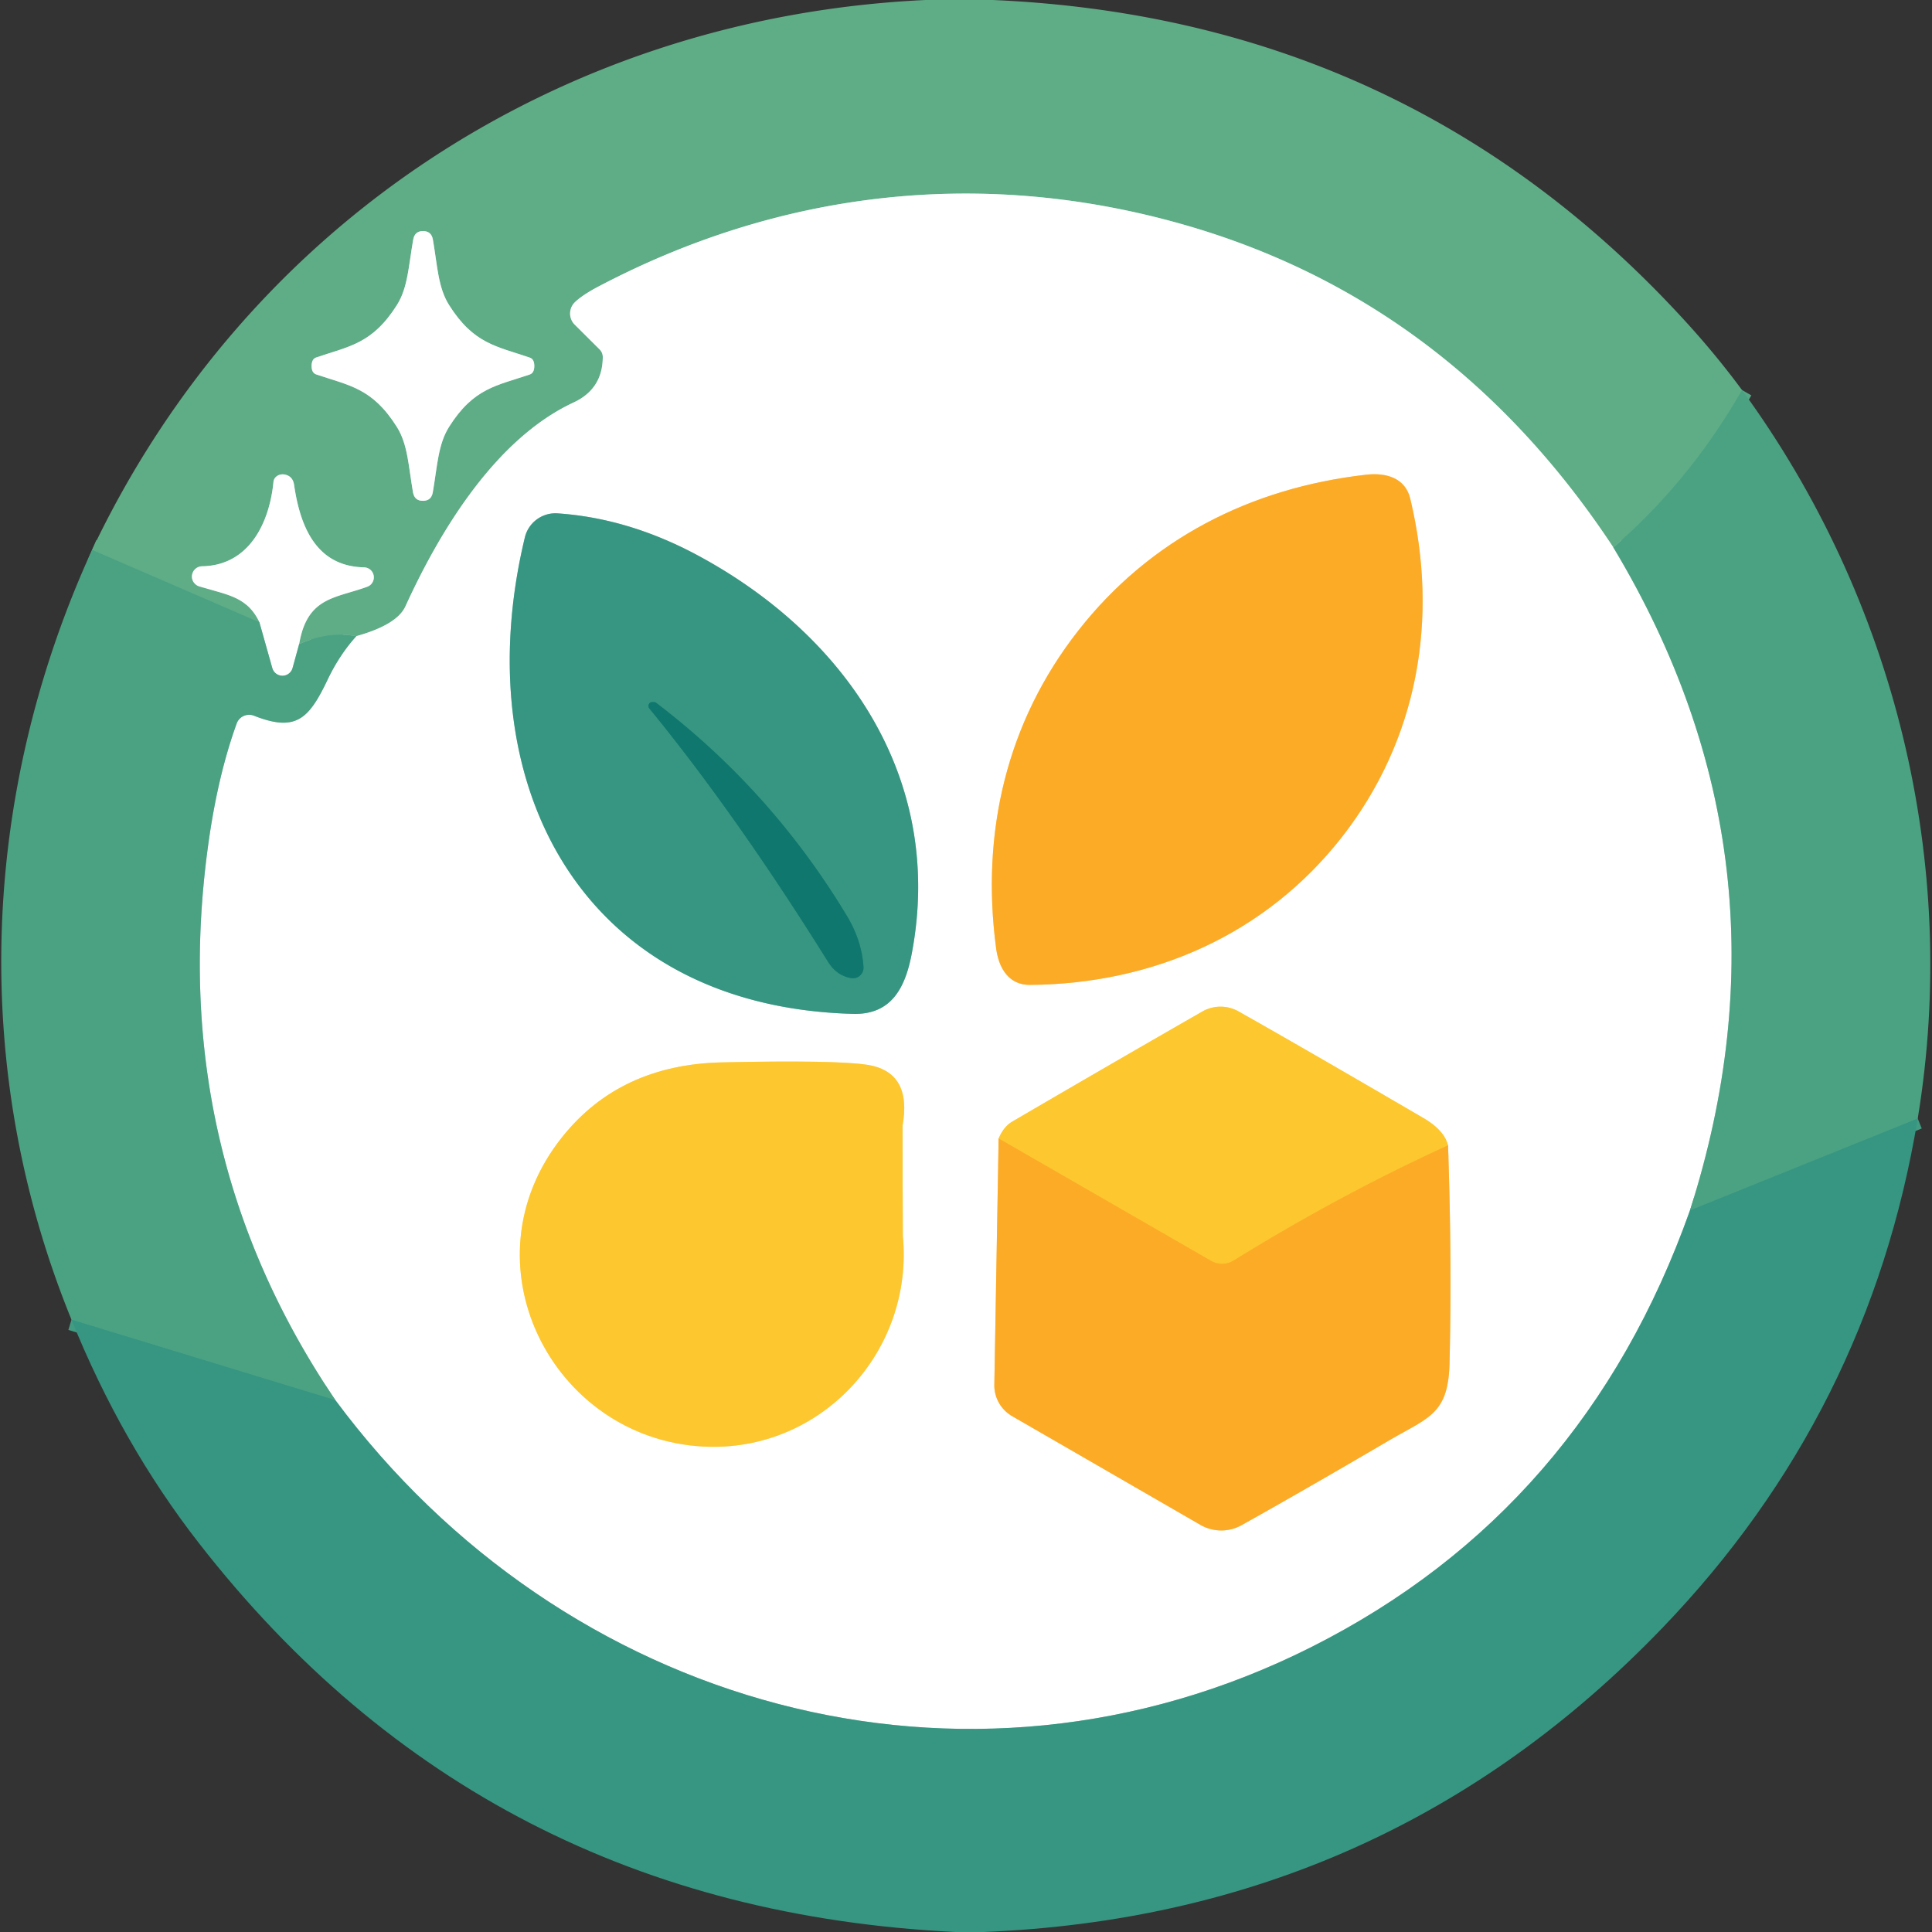
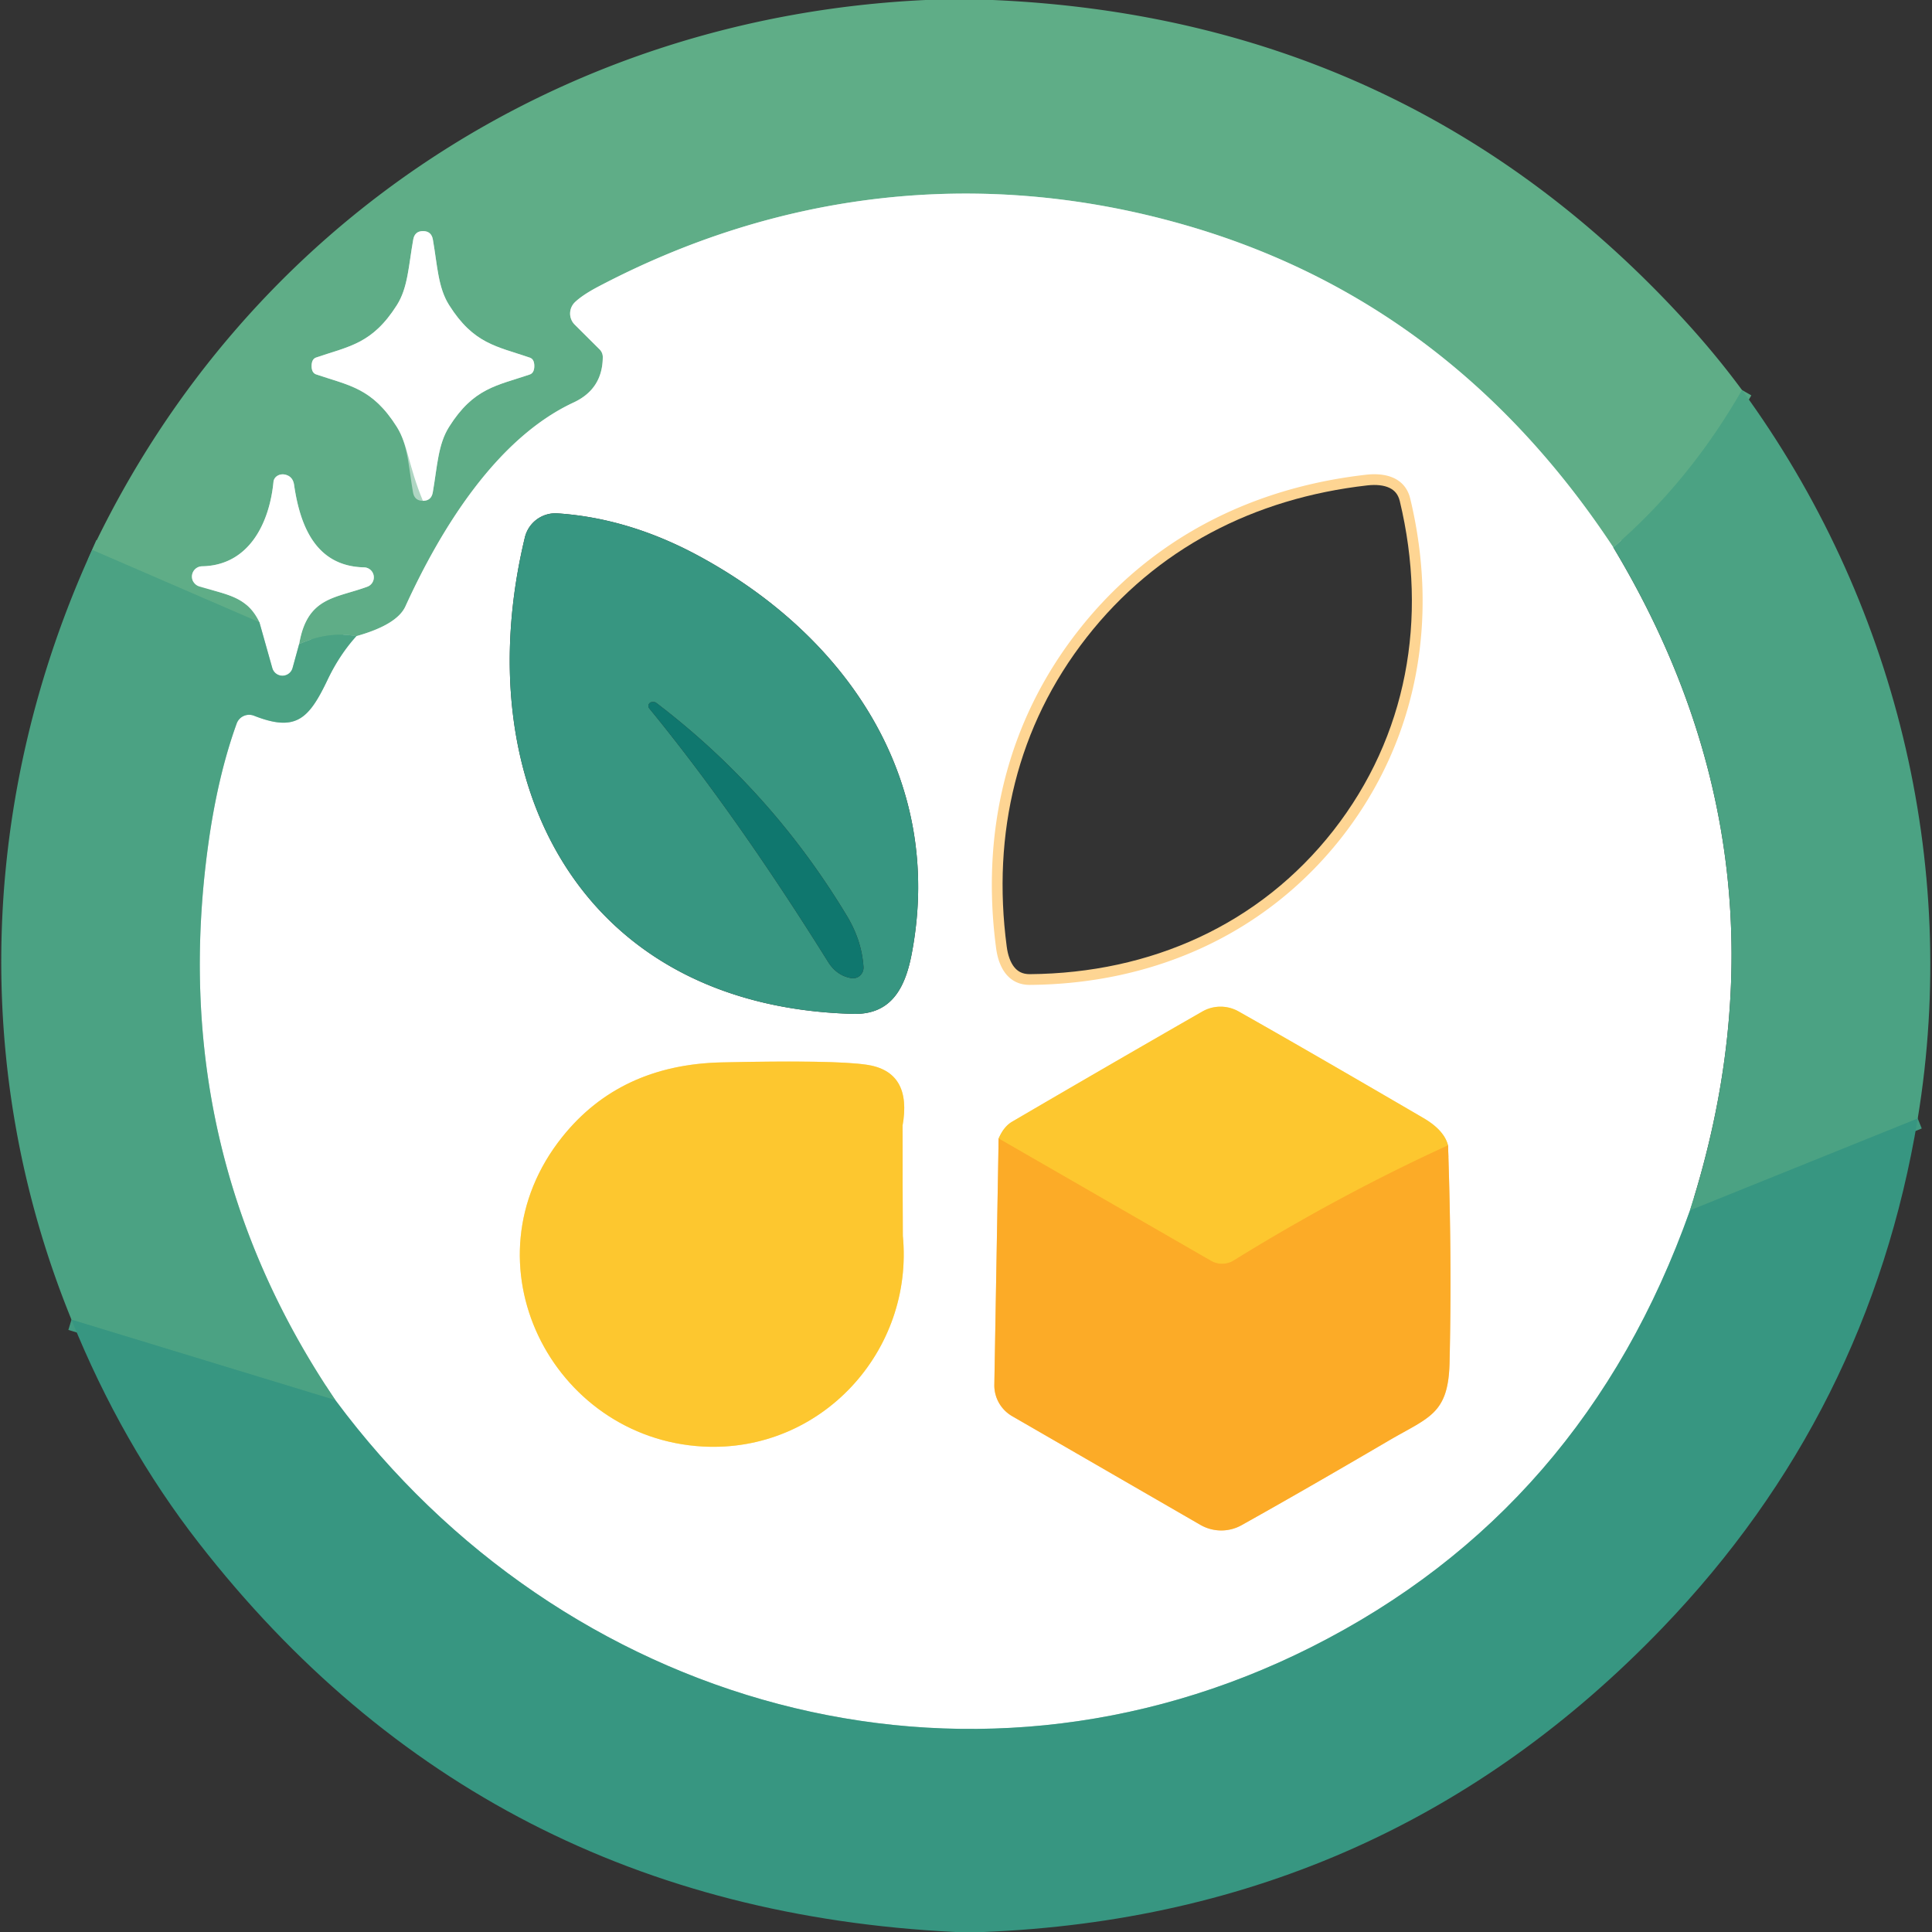
<svg xmlns="http://www.w3.org/2000/svg" version="1.1" viewBox="0.00 0.00 180.00 180.00">
  <rect x="0.00" y="0.00" width="180.00" height="180.00" fill="#333333" stroke="none" />
  <g stroke-width="2.00" fill="none" stroke-linecap="butt">
    <path stroke="#55a885" vector-effect="non-scaling-stroke" d="   M 162.30 36.34   Q 157.41 44.88 150.31 51.00" />
    <path stroke="#afd6c3" vector-effect="non-scaling-stroke" d="   M 150.31 51.00   Q 134.87 27.61 109.35 20.67   C 91.11 15.70 72.67 17.79 55.73 26.71   Q 54.29 27.47 53.58 28.14   A 1.47 1.46 -43.9 0 0 53.54 30.24   L 55.88 32.57   A 1.00 0.99 23.2 0 1 56.16 33.26   Q 56.15 36.24 53.44 37.50   C 46.26 40.84 41.08 49.25 37.77 56.50   Q 36.98 58.21 33.20 59.27" />
    <path stroke="#55a885" vector-effect="non-scaling-stroke" d="   M 33.20 59.27   Q 30.59 58.79 27.87 60.01" />
    <path stroke="#afd6c3" vector-effect="non-scaling-stroke" d="   M 27.87 60.01   C 28.62 55.60 31.23 55.76 34.20 54.67   A 0.93 0.93 0.0 0 0 33.90 52.86   C 29.47 52.75 27.97 49.09 27.40 45.18   Q 27.29 44.41 26.61 44.23   A 0.91 0.80 10.9 0 0 25.48 44.89   C 25.11 48.69 23.23 52.68 18.83 52.76   A 0.96 0.96 0.0 0 0 18.57 54.64   C 21.26 55.44 23.02 55.59 24.17 57.98" />
    <path stroke="#55a885" vector-effect="non-scaling-stroke" d="   M 24.17 57.98   L 8.58 51.23" />
    <path stroke="#afd6c3" vector-effect="non-scaling-stroke" d="   M 29.03 34.09   Q 29.03 34.73 29.45 34.88   C 32.54 35.93 34.68 36.14 36.97 39.77   C 38.00 41.40 38.05 43.40 38.48 45.87   Q 38.62 46.66 39.40 46.66   Q 40.18 46.66 40.32 45.88   C 40.75 43.40 40.81 41.40 41.84 39.77   C 44.13 36.14 46.27 35.94 49.36 34.89   Q 49.78 34.74 49.78 34.10   Q 49.78 33.46 49.36 33.32   C 46.27 32.26 44.13 32.05 41.84 28.42   C 40.81 26.79 40.76 24.79 40.33 22.32   Q 40.19 21.53 39.41 21.53   Q 38.64 21.53 38.50 22.32   C 38.06 24.79 38.01 26.79 36.98 28.42   C 34.68 32.05 32.54 32.25 29.45 33.31   Q 29.04 33.45 29.03 34.09" />
-     <path stroke="#a5d1c1" vector-effect="non-scaling-stroke" d="   M 150.31 51.00   Q 167.86 80.20 157.45 112.77" />
    <path stroke="#9bcbc0" vector-effect="non-scaling-stroke" d="   M 157.45 112.77   Q 147.54 140.68 122.18 153.45   C 89.87 169.72 52.44 159.01 31.25 130.45" />
    <path stroke="#a5d1c1" vector-effect="non-scaling-stroke" d="   M 31.25 130.45   Q 15.49 107.15 19.39 78.77   Q 20.27 72.33 22.05 67.41   A 1.24 1.23 20.6 0 1 23.66 66.68   C 27.57 68.22 28.77 67.00 30.52 63.33   Q 31.62 61.02 33.20 59.27" />
    <path stroke="#fed593" vector-effect="non-scaling-stroke" d="   M 100.45 58.77   C 93.79 67.27 91.38 77.55 92.80 88.30   C 93.04 90.20 93.98 91.77 95.95 91.76   C 107.48 91.67 117.93 87.04 125.02 77.99   C 132.10 68.93 134.08 57.68 131.39 46.46   C 130.93 44.55 129.18 44.01 127.27 44.23   C 116.50 45.45 107.10 50.26 100.45 58.77" />
-     <path stroke="#9bcbc0" vector-effect="non-scaling-stroke" d="   M 51.95 47.83   A 2.93 2.93 0.0 0 0 48.90 50.07   C 43.42 72.84 54.00 93.77 79.47 94.46   C 83.12 94.56 84.38 91.93 84.97 88.72   C 87.98 72.57 78.83 59.22 65.11 51.80   Q 58.61 48.28 51.95 47.83" />
    <path stroke="#fed593" vector-effect="non-scaling-stroke" d="   M 93.04 106.07   L 92.64 129.00   A 3.32 3.31 15.6 0 0 94.30 131.94   L 111.84 142.07   A 3.89 3.88 45.4 0 0 115.67 142.10   Q 121.47 138.86 129.37 134.23   C 133.13 132.03 134.93 131.77 135.05 127.00   Q 135.28 117.47 134.91 106.71" />
    <path stroke="#fee397" vector-effect="non-scaling-stroke" d="   M 134.91 106.71   Q 134.55 105.29 132.61 104.16   Q 121.33 97.58 115.39 94.23   A 3.42 3.41 44.8 0 0 112.02 94.24   Q 102.54 99.68 94.29 104.51   Q 93.52 104.96 93.04 106.07" />
    <path stroke="#fdb92b" vector-effect="non-scaling-stroke" d="   M 134.91 106.71   Q 124.83 111.32 114.94 117.44   A 2.08 2.06 43.9 0 1 112.83 117.47   L 93.04 106.07" />
    <path stroke="#fed593" vector-effect="non-scaling-stroke" d="   M 84.11 115.08   L 84.08 104.93" />
    <path stroke="#fee397" vector-effect="non-scaling-stroke" d="   M 84.08 104.93   Q 85.01 99.83 80.75 99.20   Q 77.73 98.75 67.25 98.98   Q 57.77 99.19 52.39 105.92   C 43.03 117.62 51.42 134.01 65.50 134.77   C 76.48 135.36 85.18 125.89 84.11 115.08" />
    <path stroke="#fdb92b" vector-effect="non-scaling-stroke" d="   M 84.08 104.93   L 84.11 115.08" />
    <path stroke="#419c82" vector-effect="non-scaling-stroke" d="   M 178.67 104.21   L 157.45 112.77" />
    <path stroke="#a5d1c1" vector-effect="non-scaling-stroke" d="   M 27.87 60.01   L 27.26 62.23   A 0.98 0.98 0.0 0 1 25.37 62.24   L 24.17 57.98" />
-     <path stroke="#238778" vector-effect="non-scaling-stroke" d="   M 60.58 65.46   A 0.37 0.37 0.0 0 0 60.50 66.01   Q 68.58 75.88 77.14 89.60   Q 77.94 90.89 79.30 91.13   A 0.99 0.98 -86.8 0 0 80.45 90.10   Q 80.29 87.63 78.91 85.34   Q 71.88 73.66 61.12 65.47   A 0.37 0.35 -27.4 0 0 60.92 65.41   Q 60.67 65.40 60.58 65.46" />
    <path stroke="#419c82" vector-effect="non-scaling-stroke" d="   M 31.25 130.45   L 6.66 122.95" />
  </g>
  <path fill="#5fad87" d="   M 92.49 0.00   Q 131.50 1.69 157.40 30.35   Q 160.05 33.29 162.30 36.34   Q 157.41 44.88 150.31 51.00   Q 134.87 27.61 109.35 20.67   C 91.11 15.70 72.67 17.79 55.73 26.71   Q 54.29 27.47 53.58 28.14   A 1.47 1.46 -43.9 0 0 53.54 30.24   L 55.88 32.57   A 1.00 0.99 23.2 0 1 56.16 33.26   Q 56.15 36.24 53.44 37.50   C 46.26 40.84 41.08 49.25 37.77 56.50   Q 36.98 58.21 33.20 59.27   Q 30.59 58.79 27.87 60.01   C 28.62 55.60 31.23 55.76 34.20 54.67   A 0.93 0.93 0.0 0 0 33.90 52.86   C 29.47 52.75 27.97 49.09 27.40 45.18   Q 27.29 44.41 26.61 44.23   A 0.91 0.80 10.9 0 0 25.48 44.89   C 25.11 48.69 23.23 52.68 18.83 52.76   A 0.96 0.96 0.0 0 0 18.57 54.64   C 21.26 55.44 23.02 55.59 24.17 57.98   L 8.58 51.23   C 23.08 20.75 52.37 1.59 86.23 0.00   L 92.49 0.00   Z   M 29.03 34.09   Q 29.03 34.73 29.45 34.88   C 32.54 35.93 34.68 36.14 36.97 39.77   C 38.00 41.40 38.05 43.40 38.48 45.87   Q 38.62 46.66 39.40 46.66   Q 40.18 46.66 40.32 45.88   C 40.75 43.40 40.81 41.40 41.84 39.77   C 44.13 36.14 46.27 35.94 49.36 34.89   Q 49.78 34.74 49.78 34.10   Q 49.78 33.46 49.36 33.32   C 46.27 32.26 44.13 32.05 41.84 28.42   C 40.81 26.79 40.76 24.79 40.33 22.32   Q 40.19 21.53 39.41 21.53   Q 38.64 21.53 38.50 22.32   C 38.06 24.79 38.01 26.79 36.98 28.42   C 34.68 32.05 32.54 32.25 29.45 33.31   Q 29.04 33.45 29.03 34.09   Z" />
  <path fill="#ffffff" d="   M 150.31 51.00   Q 167.86 80.20 157.45 112.77   Q 147.54 140.68 122.18 153.45   C 89.87 169.72 52.44 159.01 31.25 130.45   Q 15.49 107.15 19.39 78.77   Q 20.27 72.33 22.05 67.41   A 1.24 1.23 20.6 0 1 23.66 66.68   C 27.57 68.22 28.77 67.00 30.52 63.33   Q 31.62 61.02 33.20 59.27   Q 36.98 58.21 37.77 56.50   C 41.08 49.25 46.26 40.84 53.44 37.50   Q 56.15 36.24 56.16 33.26   A 1.00 0.99 23.2 0 0 55.88 32.57   L 53.54 30.24   A 1.47 1.46 -43.9 0 1 53.58 28.14   Q 54.29 27.47 55.73 26.71   C 72.67 17.79 91.11 15.70 109.35 20.67   Q 134.87 27.61 150.31 51.00   Z   M 100.45 58.77   C 93.79 67.27 91.38 77.55 92.80 88.30   C 93.04 90.20 93.98 91.77 95.95 91.76   C 107.48 91.67 117.93 87.04 125.02 77.99   C 132.10 68.93 134.08 57.68 131.39 46.46   C 130.93 44.55 129.18 44.01 127.27 44.23   C 116.50 45.45 107.10 50.26 100.45 58.77   Z   M 51.95 47.83   A 2.93 2.93 0.0 0 0 48.90 50.07   C 43.42 72.84 54.00 93.77 79.47 94.46   C 83.12 94.56 84.38 91.93 84.97 88.72   C 87.98 72.57 78.83 59.22 65.11 51.80   Q 58.61 48.28 51.95 47.83   Z   M 93.04 106.07   L 92.64 129.00   A 3.32 3.31 15.6 0 0 94.30 131.94   L 111.84 142.07   A 3.89 3.88 45.4 0 0 115.67 142.10   Q 121.47 138.86 129.37 134.23   C 133.13 132.03 134.93 131.77 135.05 127.00   Q 135.28 117.47 134.91 106.71   Q 134.55 105.29 132.61 104.16   Q 121.33 97.58 115.39 94.23   A 3.42 3.41 44.8 0 0 112.02 94.24   Q 102.54 99.68 94.29 104.51   Q 93.52 104.96 93.04 106.07   Z   M 84.11 115.08   L 84.08 104.93   Q 85.01 99.83 80.75 99.20   Q 77.73 98.75 67.25 98.98   Q 57.77 99.19 52.39 105.92   C 43.03 117.62 51.42 134.01 65.50 134.77   C 76.48 135.36 85.18 125.89 84.11 115.08   Z" />
-   <path fill="#ffffff" d="   M 39.41 21.53   Q 40.19 21.53 40.33 22.32   C 40.76 24.79 40.81 26.79 41.84 28.42   C 44.13 32.05 46.27 32.26 49.36 33.32   Q 49.78 33.46 49.78 34.10   Q 49.78 34.74 49.36 34.89   C 46.27 35.94 44.13 36.14 41.84 39.77   C 40.81 41.40 40.75 43.40 40.32 45.88   Q 40.18 46.66 39.40 46.66   Q 38.62 46.66 38.48 45.87   C 38.05 43.40 38.00 41.40 36.97 39.77   C 34.68 36.14 32.54 35.93 29.45 34.88   Q 29.03 34.73 29.03 34.09   Q 29.04 33.45 29.45 33.31   C 32.54 32.25 34.68 32.05 36.98 28.42   C 38.01 26.79 38.06 24.79 38.50 22.32   Q 38.64 21.53 39.41 21.53   Z" />
+   <path fill="#ffffff" d="   M 39.41 21.53   Q 40.19 21.53 40.33 22.32   C 40.76 24.79 40.81 26.79 41.84 28.42   C 44.13 32.05 46.27 32.26 49.36 33.32   Q 49.78 33.46 49.78 34.10   Q 49.78 34.74 49.36 34.89   C 46.27 35.94 44.13 36.14 41.84 39.77   C 40.81 41.40 40.75 43.40 40.32 45.88   Q 40.18 46.66 39.40 46.66   C 38.05 43.40 38.00 41.40 36.97 39.77   C 34.68 36.14 32.54 35.93 29.45 34.88   Q 29.03 34.73 29.03 34.09   Q 29.04 33.45 29.45 33.31   C 32.54 32.25 34.68 32.05 36.98 28.42   C 38.01 26.79 38.06 24.79 38.50 22.32   Q 38.64 21.53 39.41 21.53   Z" />
  <path fill="#4ba283" d="   M 178.67 104.21   L 157.45 112.77   Q 167.86 80.20 150.31 51.00   Q 157.41 44.88 162.30 36.34   C 176.53 55.81 182.60 80.39 178.67 104.21   Z" />
  <path fill="#ffffff" d="   M 27.87 60.01   L 27.26 62.23   A 0.98 0.98 0.0 0 1 25.37 62.24   L 24.17 57.98   C 23.02 55.59 21.26 55.44 18.57 54.64   A 0.96 0.96 0.0 0 1 18.83 52.76   C 23.23 52.68 25.11 48.69 25.48 44.89   A 0.91 0.80 10.9 0 1 26.61 44.23   Q 27.29 44.41 27.40 45.18   C 27.97 49.09 29.47 52.75 33.90 52.86   A 0.93 0.93 0.0 0 1 34.20 54.67   C 31.23 55.76 28.62 55.60 27.87 60.01   Z" />
-   <path fill="#fcab27" d="   M 125.02 77.99   C 117.93 87.04 107.48 91.67 95.95 91.76   C 93.98 91.77 93.04 90.20 92.80 88.30   C 91.38 77.55 93.79 67.27 100.45 58.77   C 107.10 50.26 116.50 45.45 127.27 44.23   C 129.18 44.01 130.93 44.55 131.39 46.46   C 134.08 57.68 132.10 68.93 125.02 77.99   Z" />
  <path fill="#379681" d="   M 51.95 47.83   Q 58.61 48.28 65.11 51.80   C 78.83 59.22 87.98 72.57 84.97 88.72   C 84.38 91.93 83.12 94.56 79.47 94.46   C 54.00 93.77 43.42 72.84 48.90 50.07   A 2.93 2.93 0.0 0 1 51.95 47.83   Z   M 60.58 65.46   A 0.37 0.37 0.0 0 0 60.50 66.01   Q 68.58 75.88 77.14 89.60   Q 77.94 90.89 79.30 91.13   A 0.99 0.98 -86.8 0 0 80.45 90.10   Q 80.29 87.63 78.91 85.34   Q 71.88 73.66 61.12 65.47   A 0.37 0.35 -27.4 0 0 60.92 65.41   Q 60.67 65.40 60.58 65.46   Z" />
  <path fill="#4ba283" d="   M 24.17 57.98   L 25.37 62.24   A 0.98 0.98 0.0 0 0 27.26 62.23   L 27.87 60.01   Q 30.59 58.79 33.20 59.27   Q 31.62 61.02 30.52 63.33   C 28.77 67.00 27.57 68.22 23.66 66.68   A 1.24 1.23 20.6 0 0 22.05 67.41   Q 20.27 72.33 19.39 78.77   Q 15.49 107.15 31.25 130.45   L 6.66 122.95   C -2.83 99.69 -1.83 74.01 8.58 51.23   L 24.17 57.98   Z" />
  <path fill="#0f776e" d="   M 60.58 65.46   Q 60.67 65.40 60.92 65.41   A 0.37 0.35 -27.4 0 1 61.12 65.47   Q 71.88 73.66 78.91 85.34   Q 80.29 87.63 80.45 90.10   A 0.99 0.98 -86.8 0 1 79.30 91.13   Q 77.94 90.89 77.14 89.60   Q 68.58 75.88 60.50 66.01   A 0.37 0.37 0.0 0 1 60.58 65.46   Z" />
  <path fill="#fdc72f" d="   M 134.91 106.71   Q 124.83 111.32 114.94 117.44   A 2.08 2.06 43.9 0 1 112.83 117.47   L 93.04 106.07   Q 93.52 104.96 94.29 104.51   Q 102.54 99.68 112.02 94.24   A 3.42 3.41 44.8 0 1 115.39 94.23   Q 121.33 97.58 132.61 104.16   Q 134.55 105.29 134.91 106.71   Z" />
  <path fill="#fdc72f" d="   M 84.08 104.93   L 84.11 115.08   C 85.18 125.89 76.48 135.36 65.50 134.77   C 51.42 134.01 43.03 117.62 52.39 105.92   Q 57.77 99.19 67.25 98.98   Q 77.73 98.75 80.75 99.20   Q 85.01 99.83 84.08 104.93   Z" />
  <path fill="#379681" d="   M 178.67 104.21   Q 174.14 131.63 154.90 151.65   Q 129.11 178.49 91.63 180.00   L 89.02 180.00   Q 45.05 177.86 18.51 143.74   Q 11.34 134.53 6.66 122.95   L 31.25 130.45   C 52.44 159.01 89.87 169.72 122.18 153.45   Q 147.54 140.68 157.45 112.77   L 178.67 104.21   Z" />
  <path fill="#fcab27" d="   M 84.08 104.93   L 84.11 115.08   L 84.08 104.93   Z" />
  <path fill="#fcab27" d="   M 134.91 106.71   Q 135.28 117.47 135.05 127.00   C 134.93 131.77 133.13 132.03 129.37 134.23   Q 121.47 138.86 115.67 142.10   A 3.89 3.88 45.4 0 1 111.84 142.07   L 94.30 131.94   A 3.32 3.31 15.6 0 1 92.64 129.00   L 93.04 106.07   L 112.83 117.47   A 2.08 2.06 43.9 0 0 114.94 117.44   Q 124.83 111.32 134.91 106.71   Z" />
</svg>